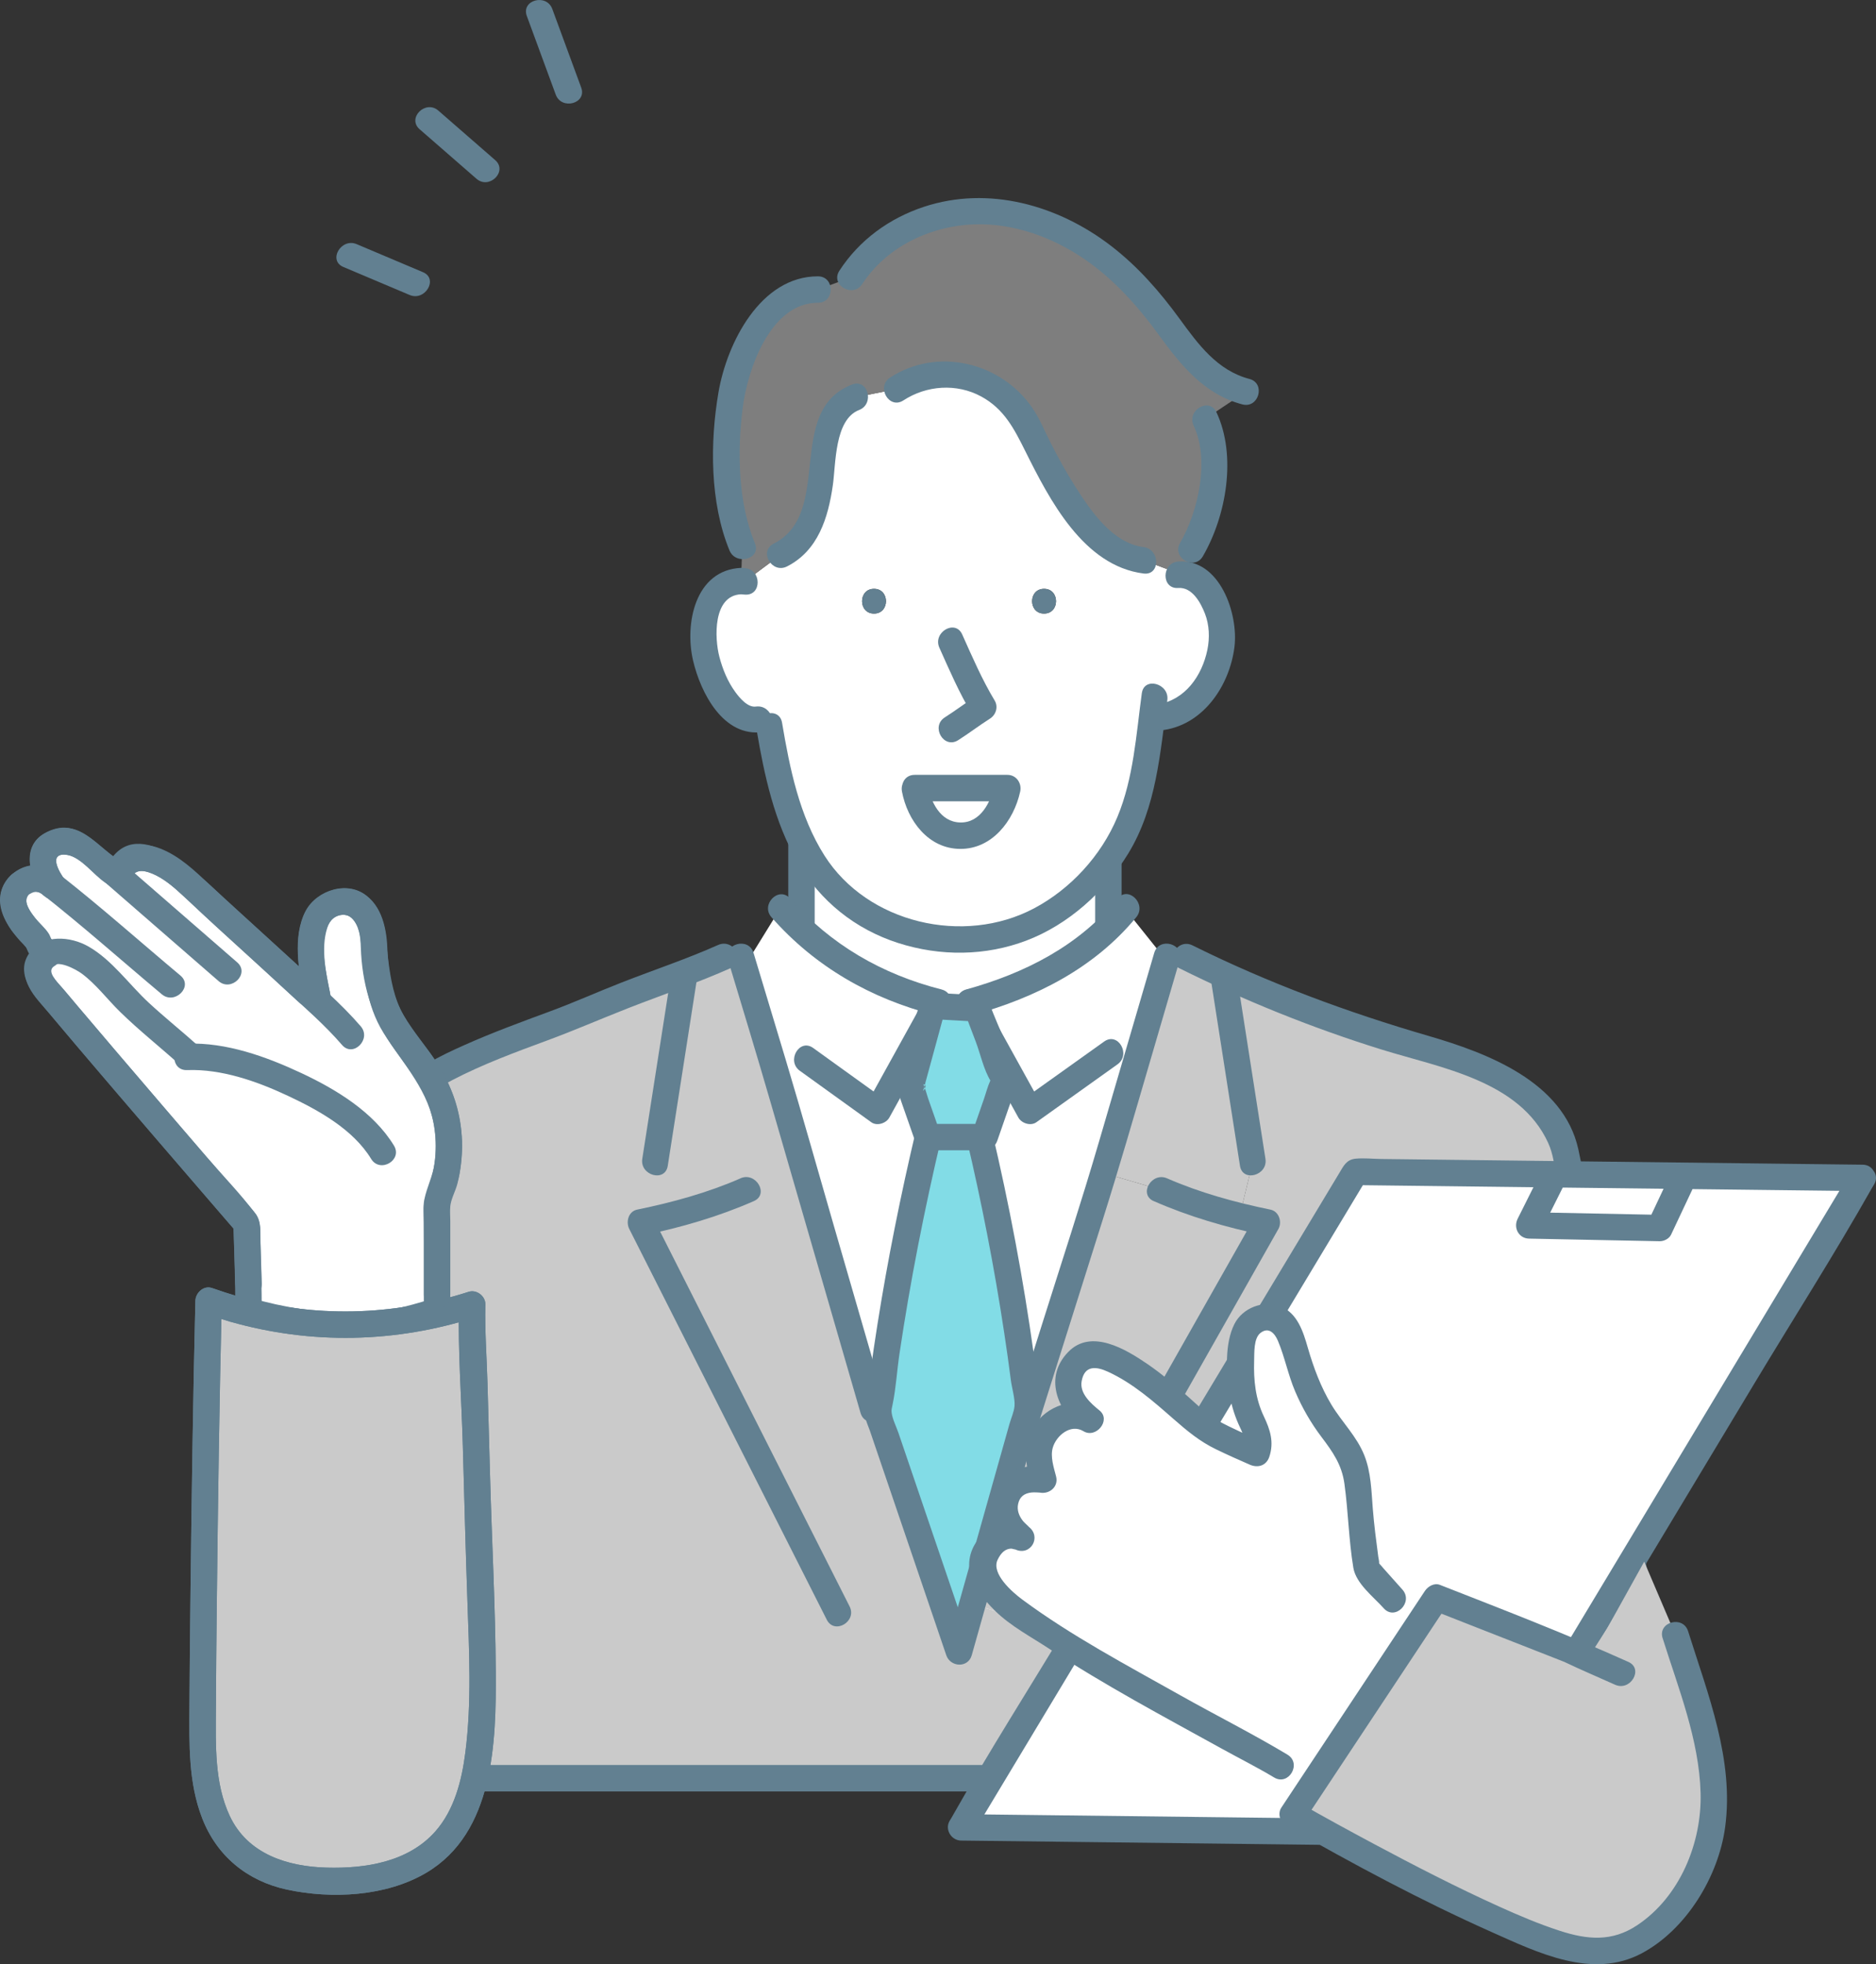
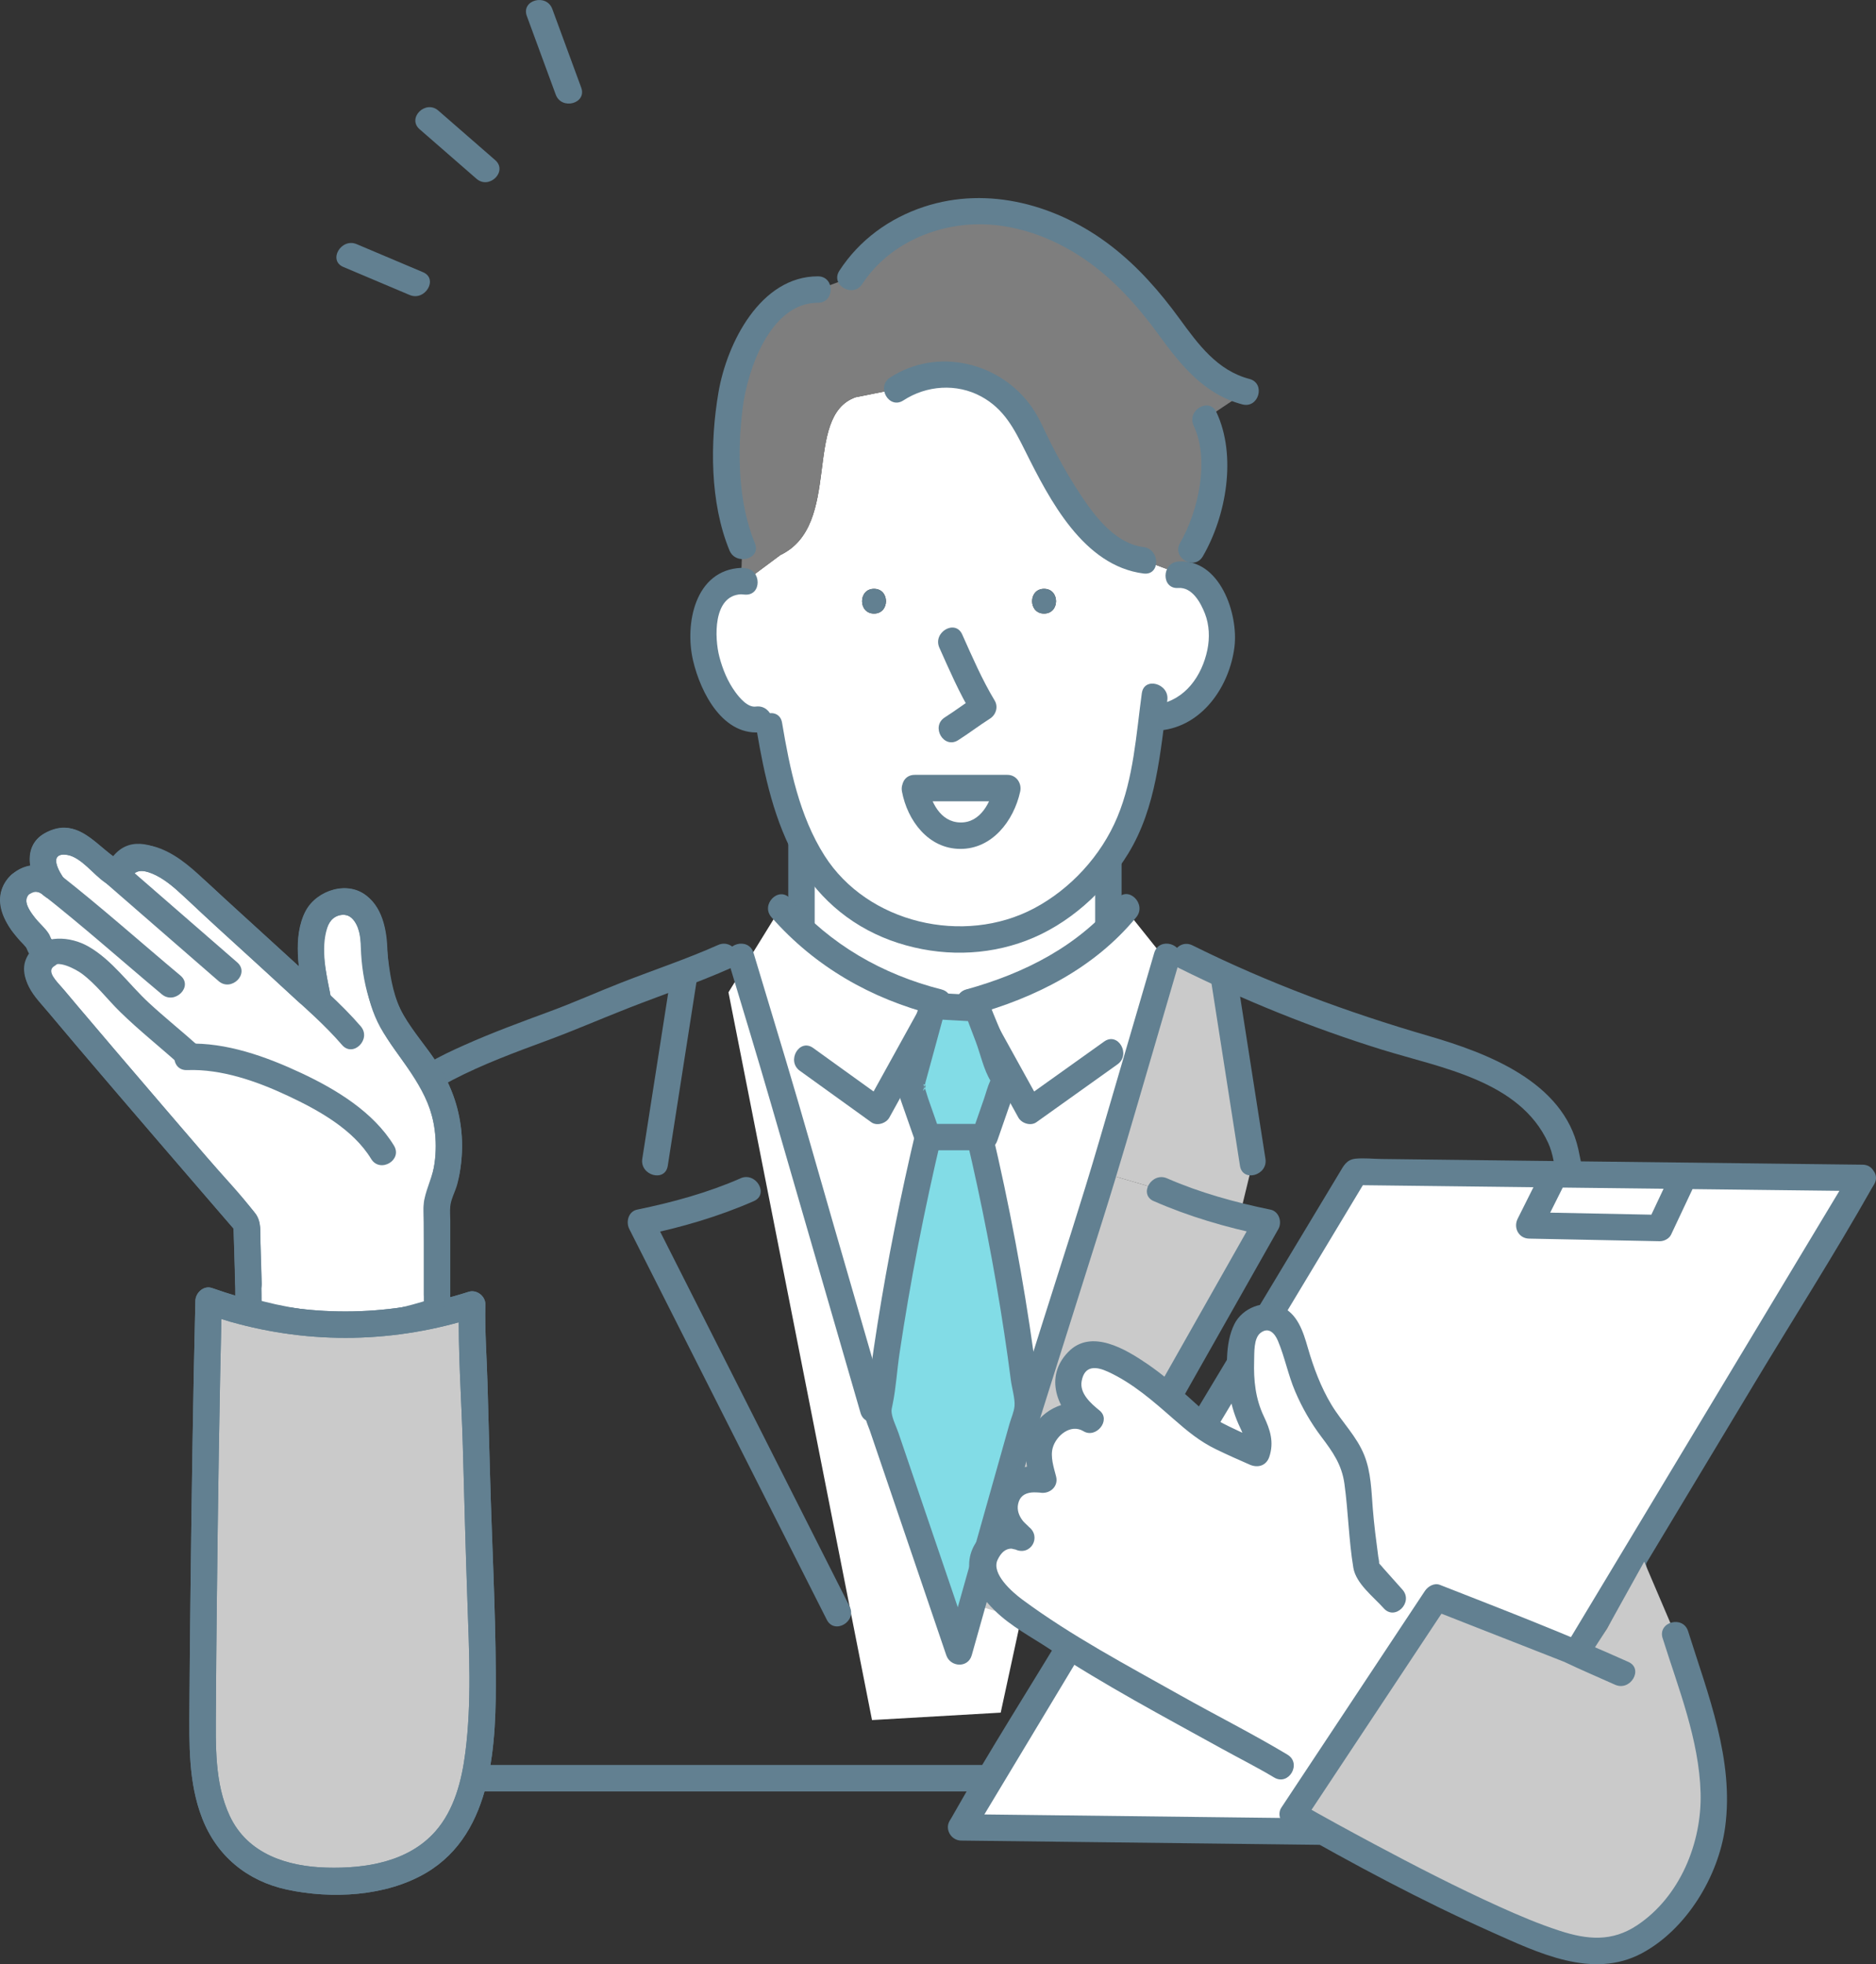
<svg xmlns="http://www.w3.org/2000/svg" id="_レイヤー_2" data-name="レイヤー_2" viewBox="0 0 710.05 743.35">
  <rect x="0" y="0" width="710.05" height="743.35" fill="#333333" stroke="none" />
  <defs>
    <style>
      .cls-1 {
        fill: #628091;
      }

      .cls-2 {
        fill: #fff;
      }

      .cls-3 {
        fill: #82dce6;
      }

      .cls-4 {
        fill: #7e7e7e;
      }

      .cls-5 {
        fill: #cacaca;
      }
    </style>
  </defs>
  <g id="_レイヤー_1-2" data-name="レイヤー_1">
    <g>
      <path class="cls-1" d="M219.98,33.14c-3.65-9.91-7.3-19.83-10.94-29.74-2.2-5.99-11.87-3.4-9.64,2.66,3.65,9.91,7.3,19.83,10.94,29.74,2.2,5.99,11.87,3.4,9.64-2.66h0Z" />
      <path class="cls-1" d="M187.42,60.59c-7.17-6.25-14.35-12.5-21.52-18.74-4.83-4.21-11.93,2.83-7.07,7.07,7.17,6.25,14.35,12.5,21.52,18.74,4.83,4.21,11.93-2.83,7.07-7.07h0Z" />
      <path class="cls-1" d="M160.1,103.01c-8.37-3.54-16.74-7.07-25.1-10.61-5.86-2.48-10.96,6.14-5.05,8.63,8.37,3.54,16.74,7.07,25.1,10.61,5.86,2.48,10.96-6.14,5.05-8.63h0Z" />
      <g>
        <rect class="cls-2" x="303.35" y="288.88" width="116.16" height="98.36" />
        <path class="cls-1" d="M419.51,382.25c-33.92,0-67.84,0-101.77,0h-14.39l5,5v-98.36l-5,5c33.92,0,67.84,0,101.77,0h14.39l-5-5v98.36c0,6.43,10,6.45,10,0v-98.36c0-2.7-2.29-5-5-5-33.92,0-67.84,0-101.77,0h-14.39c-2.7,0-5,2.29-5,5v98.36c0,2.7,2.29,5,5,5,33.92,0,67.84,0,101.77,0h14.39c6.43,0,6.45-10,0-10Z" />
      </g>
      <path class="cls-2" d="M360.96,377.41c46.84,0,64.64-33.72,64.64-33.72l14.99,18.74-61.83,285.72-48.71,2.81-54.33-275.42,19.67-31.85s18.74,33.72,65.58,33.72Z" />
-       <path class="cls-5" d="M162.33,407.98c19.49-11.71,49.22-20.42,62.32-26.35,15-6.78,34.65-12.89,49.65-19.67l6.07.02,12.82,42.59,67.29,223.44,3.09.91,6.22-21.26,23.7,6.93,86.04-151.98s-4.22-.85-10.34-2.43l4.94-20.3-10.82-69.25.6-1.32c21.96,10.05,44.65,18.53,67.81,25.34,12.36,3.63,24.99,6.85,36.27,13.08,11.28,6.22,21.27,16.01,24.54,28.47l38.67,236.77H107.56l31.85-227.64c1.56-11.97,12.57-31.13,22.92-37.35Z" />
      <path class="cls-2" d="M280.47,219.91h0c.49,0,.98.05,1.49.12l13.4-9.97c23.7-11.34,8.24-52.55,28.49-59.72l15.55-3.12c11.59-7.99,28.46-7.23,39.29,1.76,7.75,6.45,8.57,8.83,12.88,17.59,4.94,10.04,10.37,19.88,17.14,28.82,6.08,8.03,14.11,15.74,24.13,16.67l14.38,5.37c.5,0,.97.05,1.45.13,7.14,1.26,12.35,11.52,13.45,17.68,2.6,14.46-6.74,34.07-22.57,36.16l-3.53-.44c-2.54,19.86-4.37,36.53-15.17,52.39-4.37,6.41-10.21,12.68-18.15,18.99-18.98,15.07-46.68,16.78-68.55,7.01-9.29-4.15-16.52-9.97-22.21-17.11-11.68-14.61-17-34.75-20.78-57.41l-3.76-2.61c-12.46,2.34-23.64-22.86-21.03-37.39,1.17-6.5,6.39-15.03,14.09-14.92ZM395.17,232.21c6.04,0,6.03-9.37,0-9.37s-6.02,9.37,0,9.37ZM381.32,298.25h-35.1c3.97,23.56,30.2,24.5,35.1,0ZM330.81,232.21c6.03,0,6.02-9.37,0-9.37s-6.03,9.37,0,9.37Z" />
      <path class="cls-4" d="M278.87,141.02c5.48-16.55,16.49-31.94,30.73-31.44l12.42-4.58c12.78-20.34,39.92-29.03,63.29-23.49,19.72,4.67,34.94,15.64,48.25,30.66,12.02,13.56,19.38,31.6,38.01,36.07l-15.46,10.3c7.21,14.43,1.03,39.16-5.15,49.46l-2.29,9.56c-.48-.08-.96-.13-1.45-.13l-14.38-5.37c-10.02-.93-18.05-8.64-24.13-16.67-6.77-8.94-12.21-18.77-17.14-28.82-4.31-8.76-5.13-11.15-12.88-17.59-10.83-8.99-27.7-9.75-39.29-1.76l-15.55,3.12c-20.24,7.17-4.79,48.39-28.49,59.72l-13.4,9.97c-.51-.08-1-.11-1.49-.11h0s.46-12.95.46-12.95c-6.88-16.03-7.54-49.4-2.06-65.95Z" />
      <path class="cls-1" d="M330.81,222.84c6.02,0,6.03,9.37,0,9.37s-6.04-9.37,0-9.37Z" />
      <path class="cls-5" d="M417.7,443.95l21.54,6.3c9.51,4.26,21.07,7.63,29.37,9.77.21.06.4.1.6.15,6.13,1.57,10.34,2.43,10.34,2.43l-86.04,151.98-23.7-6.93,21.61-73.86,26.29-89.85Z" />
      <path class="cls-1" d="M395.17,222.84c6.03,0,6.04,9.37,0,9.37s-6.03-9.37,0-9.37Z" />
      <path class="cls-5" d="M441.68,361.97l7.14.11c4.99,2.49,10.03,4.9,15.1,7.22l-.6,1.32,10.82,69.25-4.94,20.3c-.2-.05-.39-.09-.6-.15-8.3-2.14-19.86-5.51-29.37-9.77l-21.54-6.3,12.47-42.61,11.51-39.36Z" />
      <path class="cls-1" d="M432.17,262.33c-2.14,15.66-3.1,32.12-9.26,46.88s-17.85,27.31-31.53,34.56c-26.63,14.11-63.03,5.66-79.3-19.94-9.53-15-13.17-33.05-16.08-50.33-1.07-6.33-10.71-3.65-9.64,2.66,2.91,17.23,6.71,34.94,15.58,50.22,8.52,14.67,21.77,25.27,37.91,30.47s33.23,4.94,48.56-.86c15.9-6.02,29.75-18.49,38.59-32.92,10.74-17.54,12.1-38.21,14.82-58.08.86-6.29-8.77-9.02-9.64-2.66h0Z" />
      <path class="cls-1" d="M355.55,245.14c3.78,8.44,7.52,17.11,12.3,25.04l1.79-6.84c-4.1,2.6-7.94,5.56-12.04,8.16-5.42,3.44-.41,12.09,5.05,8.63,4.1-2.6,7.94-5.56,12.04-8.16,2.26-1.43,3.23-4.45,1.79-6.84-4.78-7.93-8.52-16.6-12.3-25.04-2.63-5.86-11.25-.78-8.63,5.05h0Z" />
      <path class="cls-1" d="M445.95,222.52c5.24-.39,8.47,5.48,10.12,9.73s1.85,9.15.9,13.73c-2.04,9.8-8.4,18.91-18.75,20.59-6.34,1.03-3.65,10.67,2.66,9.64,15.01-2.44,24.58-17.13,26.35-31.37,1.56-12.55-5.55-33.49-21.28-32.32-6.38.47-6.43,10.48,0,10h0Z" />
      <path class="cls-1" d="M281.96,215.03l-1.49-.11,5,5h0c0-2.62-2.29-5.14-5-5.01-17.49.85-21.38,21.29-18.15,35.08,2.88,12.28,11.49,29.11,26.42,27.05,6.35-.87,3.65-10.51-2.66-9.64-3.11.43-6.19-3.33-7.76-5.48-2.9-3.96-4.82-8.65-6.05-13.37-1.83-6.99-2.52-23.12,8.2-23.64l-5-5h0c0,2.86,2.3,4.81,5,5.01l1.49.11c6.42.48,6.39-9.52,0-10h0Z" />
      <path class="cls-1" d="M423,340.05c-14.84,18.02-35.13,28.27-57.31,34.42-6.19,1.72-3.56,11.37,2.66,9.64,23.68-6.56,45.87-17.74,61.72-36.99,4.06-4.93-2.98-12.04-7.07-7.07h0Z" />
      <path class="cls-1" d="M417.92,394.17c-10.23,7.3-20.47,14.61-30.7,21.91l6.84,1.79c-7.57-13.71-15.15-27.41-22.73-41.12-3.11-5.63-11.75-.59-8.63,5.05,7.58,13.7,15.15,27.41,22.73,41.12,1.22,2.21,4.67,3.34,6.84,1.79,10.23-7.3,20.47-14.61,30.7-21.91,5.19-3.71.21-12.38-5.05-8.63h0Z" />
      <path class="cls-1" d="M436.86,360.64c-6.94,23.74-13.89,47.47-20.83,71.21s-14.2,45.77-21.4,68.62c-3.62,11.46-7.23,22.93-10.85,34.39-1.94,6.15,7.71,8.78,9.64,2.66,8-25.34,15.99-50.68,23.99-76.02,6.17-19.55,11.85-39.24,17.61-58.92,3.83-13.1,7.66-26.19,11.49-39.29,1.81-6.19-7.84-8.83-9.64-2.66h0Z" />
      <path class="cls-1" d="M458.5,371.96c3.61,23.08,7.21,46.16,10.82,69.25.99,6.34,10.63,3.65,9.64-2.66-3.61-23.08-7.21-46.16-10.82-69.25-.99-6.34-10.63-3.65-9.64,2.66h0Z" />
-       <path class="cls-1" d="M436.71,454.57c13.24,5.81,27.34,9.95,41.5,12.85l-2.99-7.34c-9.66,17.06-19.31,34.11-28.97,51.17-15.49,27.36-30.97,54.71-46.46,82.07-3.54,6.25-7.08,12.5-10.61,18.75-3.17,5.61,5.46,10.65,8.63,5.05,9.66-17.06,19.31-34.11,28.97-51.17,15.49-27.36,30.97-54.71,46.46-82.07,3.54-6.25,7.08-12.5,10.61-18.75,1.5-2.65.25-6.68-2.99-7.34-13.26-2.72-26.71-6.4-39.12-11.84-5.84-2.56-10.93,6.05-5.05,8.63h0Z" />
+       <path class="cls-1" d="M436.71,454.57c13.24,5.81,27.34,9.95,41.5,12.85l-2.99-7.34c-9.66,17.06-19.31,34.11-28.97,51.17-15.49,27.36-30.97,54.71-46.46,82.07-3.54,6.25-7.08,12.5-10.61,18.75-3.17,5.61,5.46,10.65,8.63,5.05,9.66-17.06,19.31-34.11,28.97-51.17,15.49-27.36,30.97-54.71,46.46-82.07,3.54-6.25,7.08-12.5,10.61-18.75,1.5-2.65.25-6.68-2.99-7.34-13.26-2.72-26.71-6.4-39.12-11.84-5.84-2.56-10.93,6.05-5.05,8.63h0" />
      <path class="cls-1" d="M291.99,347.12c16.46,18.74,37.66,30.83,61.71,36.99,6.24,1.6,8.9-8.05,2.66-9.64-22.52-5.76-41.89-16.88-57.3-34.42-4.26-4.84-11.31,2.25-7.07,7.07h0Z" />
      <path class="cls-1" d="M302.73,405.24c9.02,6.49,18.04,12.98,27.05,19.48,2.16,1.55,5.63.4,6.84-1.79,7.58-13.7,15.15-27.41,22.72-41.12,3.11-5.64-5.52-10.69-8.63-5.05-7.57,13.71-15.14,27.41-22.72,41.12l6.84-1.79c-9.02-6.49-18.04-12.98-27.05-19.48-5.23-3.77-10.23,4.9-5.05,8.63h0Z" />
      <path class="cls-1" d="M275.56,363.3c5.47,18.17,11.01,36.32,16.29,54.55,8.72,30.1,17.44,60.21,26.16,90.31,2.56,8.85,5.13,17.7,7.69,26.55,1.79,6.17,11.44,3.55,9.64-2.66-6.59-22.75-13.18-45.49-19.76-68.24-6.01-20.75-11.84-41.57-18.05-62.27-4.1-13.64-8.21-27.27-12.32-40.91-1.85-6.15-11.51-3.53-9.64,2.66h0Z" />
      <g>
        <path class="cls-3" d="M370.58,429.22c8.12,34.22,14.25,68.91,18.34,103.84l-25.95,92.03-30.58-89.84c4.09-34.93,10.96-71.81,19.08-106.04h19.11Z" />
        <path class="cls-1" d="M365.76,430.55c5.76,24.41,10.57,49.03,14.32,73.83.91,6,1.76,12,2.53,18.02.37,2.85,1.63,7.03,1.38,9.73-.2,2.18-1.29,4.59-1.89,6.69-6.13,21.74-12.26,43.48-18.39,65.23-1.85,6.57-3.71,13.15-5.56,19.72h9.64c-5.68-16.7-11.37-33.39-17.05-50.09l-10.67-31.35c-.81-2.38-2.22-5.09-2.58-7.59-.17-1.19.06-1.79.34-3.17,1.3-6.24,1.66-12.82,2.6-19.14,4.08-27.51,9.47-54.82,15.87-81.88l-4.82,3.67h19.11c6.43,0,6.45-10,0-10h-19.11c-2.13,0-4.32,1.55-4.82,3.67-5.74,24.29-10.67,48.78-14.57,73.44-.94,5.92-1.81,11.85-2.63,17.78-.72,5.26-2.86,12.25-1.88,17.47.3,1.6,1.1,3.25,1.63,4.78,7.3,21.46,14.61,42.91,21.91,64.37,2.35,6.9,4.69,13.79,7.04,20.69,1.55,4.56,8.25,4.94,9.64,0,4.86-17.25,9.73-34.5,14.59-51.75l8.96-31.78c.73-2.58,1.58-5.16,2.19-7.77.32-1.39.25-2.47.15-4-.4-6.25-1.57-12.56-2.43-18.77-3.95-28.39-9.27-56.57-15.86-84.46-1.48-6.26-11.12-3.61-9.64,2.66Z" />
      </g>
      <path class="cls-1" d="M253.92,369.3c-3.61,23.08-7.21,46.16-10.82,69.25-.98,6.3,8.65,9.01,9.64,2.66,3.61-23.08,7.21-46.16,10.82-69.25.98-6.3-8.65-9.01-9.64-2.66h0Z" />
      <path class="cls-1" d="M280.29,445.94c-12.41,5.45-25.85,9.12-39.12,11.84-3.35.69-4.35,4.66-2.99,7.34,21.81,43.14,43.61,86.27,65.42,129.41,3.11,6.15,6.22,12.3,9.33,18.46,2.9,5.74,11.53.69,8.63-5.05-21.81-43.14-43.61-86.27-65.42-129.41-3.11-6.15-6.22-12.3-9.33-18.46l-2.99,7.34c14.17-2.91,28.26-7.03,41.5-12.85,5.88-2.58.79-11.2-5.05-8.63h0Z" />
      <path class="cls-1" d="M341.92,151.54c8.75-5.72,20.14-6.54,29.45-1.49,8.67,4.71,12.47,12.21,16.67,20.63,9.19,18.44,22.02,43.48,44.81,46.37,6.37.81,6.31-9.2,0-10-11.83-1.5-19.99-13.7-25.86-22.9-3.48-5.47-6.6-11.16-9.52-16.94-2.17-4.28-4-8.86-6.73-12.83-11.89-17.34-36.01-23.15-53.86-11.48-5.37,3.51-.36,12.17,5.05,8.63h0Z" />
      <path class="cls-1" d="M326.33,107.53c8.09-12.46,21.81-19.98,36.34-22.09,15.15-2.19,30.46,2.1,43.46,9.85,13.24,7.89,23.53,19.21,32.52,31.54,8.37,11.48,17.21,22.45,31.58,26.22,6.23,1.63,8.89-8.01,2.66-9.64-12.17-3.19-19.36-13.08-26.42-22.76-7.54-10.33-15.83-19.82-26.01-27.64-19.96-15.35-46.28-22.83-70.77-14.74-13.13,4.34-24.44,12.56-32,24.2-3.51,5.41,5.14,10.43,8.63,5.05h0Z" />
-       <path class="cls-1" d="M322.51,145.52c-25.72,9.94-6.79,48.61-29.68,60.22-5.74,2.91-.69,11.54,5.05,8.63,11.8-5.98,15.59-18.51,17.34-30.72,1.16-8.04.59-24.87,9.95-28.49,5.94-2.3,3.36-11.97-2.66-9.64h0Z" />
      <path class="cls-1" d="M309.59,104.58c-21.76-.04-34.45,25.27-37.64,43.82-3.26,18.95-3.29,41.87,4.15,59.9,2.42,5.86,12.1,3.29,9.64-2.66-6.4-15.49-6.7-34.48-4.69-50.89,1.78-14.62,10.4-40.2,28.54-40.17,6.44.01,6.44-9.99,0-10h0Z" />
      <path class="cls-1" d="M451.79,161.06c6.11,13.05,1.79,32.43-5.15,44.42-3.23,5.58,5.41,10.62,8.63,5.05,8.9-15.36,12.87-38.03,5.15-54.51-2.73-5.82-11.35-.75-8.63,5.05h0Z" />
      <g>
        <path class="cls-2" d="M346.21,298.25h35.1c-4.9,24.5-31.13,23.56-35.1,0Z" />
        <path class="cls-1" d="M346.21,303.25h35.1l-4.82-6.33c-1.43,6.49-5.27,14.55-13.08,14.35-7.6-.19-11.16-7.9-12.38-14.35s-10.83-3.64-9.64,2.66c2.07,10.94,9.94,21.61,22.02,21.69s20.28-10.6,22.72-21.69c.69-3.14-1.44-6.33-4.82-6.33h-35.1c-6.43,0-6.45,10,0,10Z" />
      </g>
      <path class="cls-1" d="M446.3,366.4c24.74,12.29,50.43,22.67,76.81,30.86,22.11,6.86,52.01,11.65,62.84,35.23,1.96,4.27,2.39,8.76,3.14,13.34l4.09,25.05c8.69,53.18,17.37,106.36,26.06,159.54,2.39,14.62,4.78,29.25,7.16,43.87l4.82-6.33H128.87c-6.53,0-13.93-.97-20.41,0-.29.04-.61,0-.9,0l4.82,6.33c5.56-39.75,11.12-79.51,16.69-119.26,3.67-26.24,7.34-52.49,11.02-78.73,1.94-13.85,2.25-30.11,8.39-42.93,5.22-10.91,12.05-19.06,22.78-24.64,11.47-5.97,23.64-10.46,35.75-14.93,10.45-3.85,20.6-8.29,30.96-12.34,12.96-5.06,26.15-9.52,38.87-15.2,5.87-2.62.78-11.24-5.05-8.63-11.92,5.32-24.33,9.44-36.48,14.19-9.06,3.54-17.9,7.52-27.02,10.89-10.87,4.02-21.77,8-32.36,12.73-9.5,4.24-18.94,8.69-25.74,16.82-7.99,9.55-14.11,21.24-15.87,33.64-.87,6.13-1.72,12.27-2.57,18.4-7.47,53.41-14.95,106.82-22.42,160.24-2.2,15.7-4.39,31.4-6.59,47.11-.44,3.15,1.24,6.33,4.82,6.33h459.41c21.06,0,42.3.81,63.35,0,.3-.01.6,0,.9,0,3.52,0,5.34-3.18,4.82-6.33-6.39-39.13-12.78-78.27-19.17-117.4-4.4-26.96-8.81-53.92-13.21-80.89-2.08-12.74-3.48-25.84-6.28-38.45-5.7-25.63-34.59-36.43-56.71-42.87-30.76-8.95-60.61-20-89.32-34.26-5.75-2.85-10.82,5.77-5.05,8.63h0Z" />
      <g>
        <polygon class="cls-3" points="369.86 381.63 380.16 408.79 372.67 430.34 351.12 430.34 344.57 411.6 353 380.69 369.86 381.63" />
        <path class="cls-1" d="M365.04,382.96c1.43,3.76,2.85,7.52,4.28,11.28,1.77,4.67,3.02,10.67,5.66,14.91.41.65.31,2.05.35-.35s-.13-.65-.48.1c-1.03,2.21-1.65,4.74-2.45,7.04-1.51,4.36-3.03,8.71-4.54,13.07l4.82-3.67h-21.55l4.82,3.67c-1.57-4.48-3.14-8.97-4.71-13.45-.13-.37-1.52-5.21-1.83-5.22,2.37.06-.9,3.97.22,1.7.34-.7.46-1.69.66-2.44,2.51-9.19,5.01-18.38,7.52-27.58l-4.82,3.67c5.62.31,11.24.62,16.86.94,6.43.36,6.41-9.64,0-10-5.62-.31-11.24-.62-16.86-.94-2.17-.12-4.27,1.64-4.82,3.67-2.59,9.48-5.17,18.96-7.76,28.44-1.01,3.72-.38,5.98.88,9.58,1.67,4.76,3.33,9.52,5,14.28.73,2.1,2.52,3.67,4.82,3.67h21.55c2.32,0,4.09-1.57,4.82-3.67,1.51-4.36,3.03-8.71,4.54-13.07,1.22-3.5,3.73-7.88,2.76-11.64-2.33-9.03-6.8-17.94-10.12-26.67-2.26-5.96-11.93-3.38-9.64,2.66Z" />
      </g>
      <g>
        <polygon class="cls-2" points="704.98 445.79 555.74 693.86 363.77 691.59 513.01 443.51 704.98 445.79" />
        <path class="cls-1" d="M700.66,443.26c-16.85,28.02-33.71,56.03-50.56,84.05-26.75,44.47-53.5,88.94-80.25,133.4-6.14,10.21-12.28,20.41-18.42,30.62l4.32-2.48c-21.66-.26-43.33-.51-64.99-.77-34.36-.41-68.73-.81-103.09-1.22-7.96-.09-15.92-.19-23.88-.28l4.32,7.52c16.85-28.02,33.71-56.03,50.56-84.05,26.75-44.47,53.5-88.94,80.25-133.4,6.14-10.21,12.28-20.41,18.42-30.62l-4.32,2.48c21.66.26,43.33.51,64.99.77,34.36.41,68.73.81,103.09,1.22,7.96.09,15.92.19,23.88.28,6.44.08,6.44-9.92,0-10-31.33-.37-62.66-.74-93.99-1.11-21.9-.26-43.81-.52-65.71-.78-7.48-.09-14.95-.18-22.43-.27-3.18-.04-6.57-.42-9.73-.12-3.51.34-4.58,2.73-6.14,5.32l-6.77,11.25c-8.43,14.01-16.85,28.01-25.28,42.02-23.33,38.79-46.67,77.57-70,116.36-14.9,24.78-30.55,49.25-44.77,74.43-.22.4-.47.78-.71,1.17-1.98,3.29.58,7.48,4.32,7.52,31.33.37,62.66.74,93.99,1.11,21.9.26,43.81.52,65.71.78,7.48.09,14.95.18,22.43.27,3.18.04,6.57.42,9.73.12,3.51-.34,4.58-2.73,6.14-5.32l6.77-11.25c8.43-14.01,16.85-28.01,25.28-42.02,23.33-38.79,46.67-77.57,70-116.36,14.9-24.78,30.55-49.25,44.77-74.43.22-.4.47-.78.71-1.17,3.33-5.53-5.32-10.56-8.63-5.05Z" />
      </g>
      <path class="cls-1" d="M631.74,445.44c-2.64,5.6-5.27,11.2-7.91,16.8l4.32-2.48c-16.47-.33-32.94-.66-49.42-.99l4.32,7.52c2.97-5.93,5.93-11.86,8.9-17.79s-5.75-10.81-8.63-5.05-5.93,11.86-8.9,17.79c-1.69,3.38.36,7.44,4.32,7.52,16.47.33,32.94.66,49.42.99,1.63.03,3.6-.95,4.32-2.48,2.64-5.6,5.27-11.2,7.91-16.8,2.72-5.79-5.89-10.87-8.63-5.05h0Z" />
      <path class="cls-5" d="M599.84,629.41l8.43-13.11,14.05-25.29,11.8,27.65s3.02,9.65,7.87,25.09c4.85,15.44,8.28,31.75,5.97,47.77-2.89,19.87-21.69,47.98-44.22,47.13-5.7-.22-11.24-1.93-16.64-3.76-32.99-11.18-69.98-32.8-98.79-52.19l53.37-75.11,58.17,21.83Z" />
      <path class="cls-2" d="M389.75,582.03c-.49-.36-10.44-7.57-4.87-17.51,3.58-6.38,13.04-4.48,13.04-4.48,0,0-2.4-9-1.63-12.23.78-3.22,4.16-10.24,8.56-11,3.26-.55,8.22-1.55,10.82.5-5.53-4.29-10.82-11.09-7.24-18.42,2.3-4.71,5.22-6.41,8.52-6.41,3.61,0,7.68,2.04,11.94,4.38,11.24,6.18,19.84,15.28,29.82,23.39,2.97,2.4,19.93,9.73,19.93,9.73,0,0,1.84-5.07-.38-9.13-5.41-9.9-6.06-18.03-5.38-29.28.2-3.25.69-6.59,2.42-9.35,1.73-2.75,6.03-4.13,9.23-3.58,5.09.88,7.07,6.96,8.45,11.93,3.6,12.93,8.03,22.91,16.56,33.27,6.42,7.81,7.37,14.6,7.91,24.71.41,7.75,2.9,25.41,2.9,25.41l9.95,11.16-42.5,63.25c-.85-.54-64.98-35.25-86.03-49.31-4.78-3.2-9.37-6.2-13.64-8.91-5.06-3.2-15.02-13.91-13.04-19.55,4.66-13.23,14.14-8.82,14.65-8.57Z" />
      <path class="cls-1" d="M629.3,619.98c5.96,19.02,13.81,38.42,14.36,58.55.52,18.89-7.83,39.34-24.03,50.1-9.53,6.33-18.82,5.49-29.4,2.04-7.86-2.56-15.48-5.8-23-9.21-16.06-7.27-31.76-15.36-47.31-23.67-9.43-5.04-18.82-10.16-28.11-15.47l1.79,6.84c15.82-23.87,31.64-47.74,47.46-71.62,2.3-3.47,4.6-6.94,6.9-10.42l-5.65,2.3c13.07,5.13,26.14,10.25,39.21,15.38l8.72,3.42c.71.28,1.42.56,2.13.84,1.06.41-1.77-.83-.05,0,6.25,2.98,12.65,5.69,18.97,8.53,5.82,2.62,10.91-6,5.05-8.63-23.47-10.56-47.4-19.77-71.37-29.17-2.12-.83-4.51.58-5.65,2.3-15.82,23.87-31.64,47.74-47.46,71.62-2.3,3.47-4.6,6.94-6.9,10.42-1.48,2.24-.45,5.56,1.79,6.84,25.26,14.43,51.07,28.28,77.64,40.14,17.62,7.86,38.35,18.1,57.05,8.1,16.82-9,28.99-29.06,31.51-47.69,3.45-25.53-6.51-50.27-14.02-74.19-1.92-6.12-11.58-3.51-9.64,2.66h0Z" />
      <g>
        <g>
          <g>
            <path class="cls-2" d="M7.57,334.82c5.6-4.81,10.28-1.53,12.05.11l.06.06.44.37c-1.34-1.92-7.29-11.11-1.57-15.19,3.1-2.21,7.12-2.24,10.63-.74,4.44,1.91,11,9.67,15.26,11.52.51-1.32,2.86-4.72,4.18-5.38,8.19-4.09,19.08,4.89,24.56,10.23,6.05,5.9,28.89,26.27,44.85,41.26l1.99-.41c-2.88-14-3.61-28.77,3.28-33.27,4.13-2.7,10.17-3.27,13.34.51,6.12,7.28,4.55,12.97,5.1,17.51,2.37,19.65,4.2,21.87,12.27,33.76,2.24,3.3,7.92,9.18,11.85,18.5,4.35,10.31,6.57,24.84-.42,41.62v40.87c-20.57,6.72-27.7,6.68-48.12,4.77-9.59-.88-13.64-1.99-23.22-4.77v-10.34l-.72-22.74s-57.7-66.81-76.23-89.18c-2.36-2.83-4.84-8.75-.58-11.71.5-.35,1-.65,1.54-.91l-.44-.83c-5.1-4.25-.77-2.03-5.15-6.43-3.92-3.93-11.51-13.54-4.92-19.18Z" />
            <path class="cls-1" d="M10.09,339.14c2.62-1.97,4.11-2.23,6.49-.23,4.04,3.38,11.29-1.03,7.85-6.06-1.26-1.84-2.61-3.92-3.09-6.13-.8-3.77,3.34-3.87,6.16-2.54,5.45,2.58,8.95,8.36,14.41,11.09,2.25,1.13,5.63.77,6.84-1.79,1.71-3.61,3.6-4.58,7.53-3.36s7.7,4.11,10.83,6.88c4.74,4.19,9.26,8.65,13.93,12.92,6.85,6.25,13.72,12.48,20.55,18.74,3.6,3.3,7.2,6.62,10.77,9.95,3.08,2.87,4.88,3.71,8.97,2.86,2.78-.58,3.99-3.64,3.49-6.15-1.47-7.37-4.25-18.99-.23-26.04,1.62-2.84,5.97-4.22,8.49-1.86,3.02,2.82,3.35,7.29,3.48,11.11.46,13.46,3.83,25.43,11.33,36.53,4.06,6.02,8.91,11.43,12.18,17.97,3.65,7.29,5.24,15.5,4.75,23.63-.3,5.01-1.48,9.91-3.19,14.61-.73,2.01-1.17,3.43-1.22,5.45-.09,4.48,0,8.97,0,13.45v25.99l3.67-4.82c-10.73,3.47-21.17,6.02-32.51,5.64-12.42-.42-24.26-2.19-36.18-5.64l3.67,4.82c0-8.53-.21-17.01-.48-25.54-.12-3.67.49-8.04-1.74-11.12-1.15-1.59-2.61-3.03-3.9-4.51-16.65-19.3-33.28-38.63-49.82-58.03-4.66-5.47-9.32-10.94-13.95-16.43-1.93-2.29-3.86-4.58-5.78-6.88-1.69-2.02-6.08-6.11-2.79-8.05,2.39-1.41,3.08-4.45,1.79-6.84-.59-1.1-1.29-2.17-2.4-2.85-1.39-.85-.44-.13-.41-.09-.97-1.79-1.65-3.22-3.07-4.81-2.43-2.74-9.11-8.94-5.42-12.63,4.56-4.55-2.51-11.62-7.07-7.07-6.07,6.06-4.25,14.19.25,20.63,1.59,2.27,4.79,5.19,5.78,6.77-.2-.33.49,1.45.82,1.97.76,1.21,2.25,1.95,2.88,3.13l1.79-6.84c-6.25,3.69-7.79,10.11-4.57,16.57,1.84,3.69,5.04,6.83,7.67,9.97,6.51,7.75,13.07,15.45,19.64,23.14,13.98,16.38,28.02,32.71,42.08,49.02,3.14,3.65,6.29,7.3,9.44,10.94l-1.46-3.54c.35,11.03.72,22.04.72,33.08,0,2.22,1.56,4.21,3.67,4.82,12.75,3.69,25.56,5.55,38.84,5.99,12.18.41,23.63-2.27,35.17-5.99,2.11-.68,3.67-2.55,3.67-4.82v-26.95c0-4.24-.82-9.42,0-13.6.7-3.53,2.75-7.3,3.45-11.12,1.01-5.57,1.32-11.2.69-16.83-1.03-9.21-4.27-17.99-9.38-25.73-3.96-6-8.69-11.4-12.35-17.62s-4.98-13.76-5.89-21.1c-1.07-8.72-.51-17.22-7.71-23.76s-19.36-2.65-23.52,5.28c-5.15,9.8-2.56,23.02-.52,33.28l3.49-6.15-1.99.41,4.86,1.29c-13.97-13.1-28.34-25.75-42.31-38.84-5.59-5.24-11.19-10.67-18.45-13.53-8.36-3.3-16.7-1.12-20.67,7.28l6.84-1.79c-9.57-4.8-15.72-17.27-28.36-12.1-10.44,4.28-7.95,15.81-2.8,23.35l7.85-6.06c-5.73-4.8-12.26-6.11-18.61-1.33-5.08,3.82-.1,12.51,5.05,8.63Z" />
          </g>
          <g>
            <path class="cls-5" d="M88.54,495.39c9.59,2.78,19.17,4.63,28.76,5.51,20.42,1.91,40.86-.49,61.43-7.21l-.05,2.12c1.05,31.19,2.11,76.86,3.17,108.05.55,16.44,1.36,31.99.31,48-1.7,25.61-6.2,59.97-55.84,59.97-6.14,0-11.57-.53-16.37-1.56-25.9-5.55-33.26-25.64-33.26-55.31,0-25.85,1.03-112.71,2.26-162.69,3.2,1.15,6.39,2.18,9.59,3.11Z" />
            <path class="cls-1" d="M87.21,500.22c30.69,8.71,62.48,8.03,92.84-1.7l-6.33-4.82c-.43,17.8.97,35.83,1.46,53.64.54,19.5,1.05,39.01,1.73,58.51.66,19.1,1.65,38.39-.78,57.42-1.35,10.55-4.17,21.72-11.38,29.86-10.24,11.57-26.44,14.08-41.14,13.68s-29.87-5.06-36.66-19.58c-5.78-12.35-5.3-26.68-5.24-39.99.06-13.48.2-26.95.35-40.43.43-38.17.96-76.35,1.89-114.52l-6.33,4.82c3.17,1.12,6.36,2.16,9.59,3.11,6.18,1.83,8.82-7.81,2.66-9.64-3.22-.96-6.41-1.99-9.59-3.11s-6.25,1.78-6.33,4.82c-.89,36.39-1.4,72.79-1.83,109.19-.17,14.7-.33,29.4-.41,44.1s-.41,29.01,4.79,42.47c5.56,14.38,17.06,23.82,32.11,27.07,16.9,3.64,37.5,2.63,52.7-6.35,25.72-15.19,26.5-49.58,26.34-75.96-.15-24.58-1.47-49.2-2.15-73.78-.33-11.85-.65-23.7-.99-35.55-.28-9.89-1.04-19.88-.8-29.77.08-3.15-3.27-5.8-6.33-4.82-28.75,9.21-58.45,9.95-87.53,1.7-6.2-1.76-8.85,7.89-2.66,9.64Z" />
          </g>
        </g>
        <g>
          <path class="cls-1" d="M87.21,500.22c30.69,8.71,62.48,8.03,92.84-1.7l-6.33-4.82c-.43,17.8.97,35.83,1.46,53.64.54,19.5,1.05,39.01,1.73,58.51.66,19.1,1.65,38.39-.78,57.42-1.35,10.55-4.17,21.72-11.38,29.86-10.24,11.57-26.44,14.08-41.14,13.68s-29.87-5.06-36.66-19.58c-5.78-12.35-5.3-26.68-5.24-39.99.06-13.48.2-26.95.35-40.43.43-38.17.96-76.35,1.89-114.52l-6.33,4.82c3.17,1.12,6.36,2.16,9.59,3.11,6.18,1.83,8.82-7.81,2.66-9.64-3.22-.96-6.41-1.99-9.59-3.11s-6.25,1.78-6.33,4.82c-.89,36.39-1.4,72.79-1.83,109.19-.17,14.7-.33,29.4-.41,44.1s-.41,29.01,4.79,42.47c5.56,14.38,17.06,23.82,32.11,27.07,16.9,3.64,37.5,2.63,52.7-6.35,25.72-15.19,26.5-49.58,26.34-75.96-.15-24.58-1.47-49.2-2.15-73.78-.33-11.85-.65-23.7-.99-35.55-.28-9.89-1.04-19.88-.8-29.77.08-3.15-3.27-5.8-6.33-4.82-28.75,9.21-58.45,9.95-87.53,1.7-6.2-1.76-8.85,7.89-2.66,9.64Z" />
          <path class="cls-1" d="M99.08,485.8c-.17-5.22-.33-10.44-.5-15.66-.12-3.9.41-7.8-2.03-11.01-5.72-7.53-12.47-14.46-18.64-21.63-10.86-12.63-21.72-25.27-32.53-37.94-5.1-5.98-10.2-11.96-15.28-17.97-1.9-2.25-3.8-4.5-5.69-6.75-1.3-1.55-6.15-6.09-5.16-8.38,1.76-4.07,9.92.69,11.61,1.94,5.46,4.02,9.71,9.76,14.54,14.49,7.22,7.07,15.15,13.33,22.65,20.08,4.77,4.29,11.87-2.76,7.07-7.07-6.2-5.57-12.72-10.77-18.84-16.44-7.49-6.94-13.86-16.15-22.81-21.26-6.76-3.86-17.1-4.77-22.25,2.33s.14,14.24,4.61,19.59c18.84,22.58,38.09,44.82,57.28,67.1,5.56,6.46,11.13,12.92,16.7,19.37l-1.46-3.54c.24,7.58.48,15.16.72,22.74.2,6.42,10.21,6.45,10,0h0Z" />
          <path class="cls-1" d="M70.8,404.98c13.07-.49,26.53,4.27,38.2,9.75,11.54,5.42,24.64,12.65,31.48,23.87,3.35,5.49,12,.47,8.63-5.05-7.77-12.73-21.89-21.27-35.07-27.45s-28.38-11.68-43.24-11.12c-6.42.24-6.45,10.24,0,10h0Z" />
          <path class="cls-1" d="M24.7,333.21c-2.25-3-6.83-10.8.71-9.65,6.35.96,10.84,8.88,16.51,11.72,2.25,1.13,5.63.77,6.84-1.79,1.97-4.16,4.52-4.65,8.78-2.9s7.98,4.88,11.32,8.01c5.21,4.89,10.44,9.74,15.72,14.55,7.8,7.11,15.61,14.2,23.36,21.37,7.31,6.76,15.01,13.4,21.52,20.95,4.21,4.88,11.26-2.22,7.07-7.07-7.52-8.72-16.5-16.34-24.96-24.12s-17.81-16.23-26.69-24.37c-10.35-9.48-34.25-33.66-44.77-11.46l6.84-1.79c-9.93-4.98-17.24-18.82-30.25-11.18-8.64,5.07-5.63,16.15-.65,22.8,3.81,5.09,12.5.11,8.63-5.05h0Z" />
          <path class="cls-1" d="M21.18,356.9c-.68-.55-1.33-1.14-1.95-1.75.4,1.06.52,1.28.37.66-.43-.81-.64-1.71-1.15-2.5-1.41-2.21-3.58-3.85-5.17-5.93-1.27-1.67-3.88-5.08-3.29-7.45.72-2.9,4.23-3.09,6.09-1.45,4.82,4.23,11.92-2.82,7.07-7.07-4.01-3.51-9.03-5.12-14.2-3.17S-.21,335.23,0,341.05c.2,5.37,3.54,10.28,6.89,14.24.81.96,1.76,1.81,2.56,2.77.99,1.2.38.38.56.69,1.21,2.11,2.17,3.56,4.1,5.22,4.85,4.18,11.96-2.86,7.07-7.07h0Z" />
          <path class="cls-1" d="M125.06,376.43c-1.6-7.79-3.72-17.35-1.23-25.18.94-2.96,3.08-5.21,6.49-5.02,3.99.22,5.78,5.73,6.14,9.14,1.35,12.55,1.84,24.62,8.75,35.61,7.56,12.02,17.38,21.91,19.35,36.66.55,4.11.51,8.42-.05,12.52-.67,4.83-2.95,9.12-3.9,13.79-.58,2.84-.18,6.03-.18,8.9v27.1c0,6.43,10,6.45,10,0v-27.91c0-1.81-.18-3.72,0-5.53.28-2.88,1.99-5.67,2.73-8.67,2.29-9.29,2.34-19.05-.05-28.32-2.23-8.68-6.7-16.36-12.14-23.4-3.77-4.87-7.77-10.12-10.23-15.81-2.85-6.59-3.91-14.68-4.16-21.78-.28-7.89-2.59-17.53-10.56-21.12s-18.18,1.34-21.27,9.51c-3.79,10-1.41,22.06.67,32.17,1.3,6.3,10.94,3.63,9.64-2.66h0Z" />
          <path class="cls-1" d="M15.94,338.36c15.46,12.15,30.22,25.3,45.3,37.93,4.9,4.1,12.01-2.93,7.07-7.07-15.08-12.62-29.84-25.78-45.3-37.93-5-3.93-12.13,3.1-7.07,7.07h0Z" />
          <path class="cls-1" d="M40.64,334.7c14,12.23,28.08,24.37,42.08,36.59,4.83,4.22,11.93-2.83,7.07-7.07-14-12.23-28.09-24.36-42.08-36.59-4.83-4.22-11.93,2.83-7.07,7.07h0Z" />
        </g>
      </g>
      <path class="cls-1" d="M487.3,664.05c-13.25-7.94-27.15-14.92-40.61-22.49-20.13-11.32-41.17-22.44-59.77-36.21-3.81-2.82-11.86-9.83-9.32-15.07.92-1.89,2.24-3.75,4.42-4.13,1.02-.18,1.14.06,1.88.18.96.16.93.33.3.03,5.88,2.76,10.23-4.83,5.05-8.63.76.55-1.48-1.37-2.08-2.13-1.48-1.88-2.34-4.08-1.81-6.47.61-2.75,2.34-3.96,5-4.29,1.16-.14,3.34.06,3.2.04,3.69.69,7.18-2.24,6.15-6.15-.88-3.37-2.22-7.42-1.25-10.83,1.29-4.54,6.76-9.22,11.65-6.24,4.73,2.87,10.55-4.2,6.06-7.85-3.26-2.65-7.62-6.44-6.77-11.13,1.11-6.08,5.54-5.57,10-3.52,9.36,4.31,17.12,11.15,24.79,17.88,5.17,4.53,9.9,8.47,16.08,11.46,4.22,2.04,8.51,3.97,12.81,5.83,3.05,1.32,6.23.35,7.34-2.99,1.86-5.56.34-10.25-2.06-15.3-3.18-6.66-3.91-13.7-3.68-20.99.1-3.04-.23-8.56,2.42-10.61,3.12-2.41,5.4.2,6.58,2.99,2.61,6.2,3.87,12.93,6.53,19.16s5.92,11.88,9.94,17.21c4.28,5.67,7.7,10.49,8.7,17.7,1.46,10.56,1.63,21.28,3.38,31.83,1,5.99,7.59,10.95,11.51,15.34,4.29,4.81,11.34-2.28,7.07-7.07-2.39-2.68-4.79-5.37-7.18-8.05-.64-.72-1.27-1.55-1.98-2.22-.39-.36-1.94-1.61-.13.2,1.25,1.25.41,1.18.47.03.04-.77-.23-1.7-.33-2.46-.8-6.03-1.59-12.08-2.07-18.15-.54-6.82-.65-13.72-3.2-20.16-2.86-7.21-8.49-12.59-12.45-19.16s-6.77-14.03-8.94-21.57c-1.74-6.04-3.93-13.14-10.36-15.65-6.44-2.51-14.39.57-17.45,6.72-3.64,7.31-3.07,17.65-1.96,25.52.6,4.23,1.76,8.24,3.46,12.16,1.48,3.41,3.35,6.07,2.09,9.86l7.34-2.99c-5.79-2.5-11.66-5-17.18-8.04-4.34-2.39-7.92-6.15-11.63-9.39-4.83-4.23-9.74-8.42-15.05-12.05-8.19-5.59-21.22-13.48-29.91-4.58-9.27,9.49-4.25,21.94,4.75,29.25l6.06-7.85c-8.22-5-19.37-.87-23.95,6.93-4.11,7.01-3.13,13.88-1.15,21.44l6.15-6.15c-8.33-1.56-17.22,1.29-20.1,9.96s1.39,16.26,8.08,21.17l5.05-8.63c-9.99-4.69-22.43,3.19-22.43,14.54,0,6.65,5.4,13.01,9.87,17.39,5.88,5.77,13.59,9.81,20.43,14.31,20.92,13.76,43.21,25.6,65.11,37.7,6.65,3.68,13.51,7.11,20.03,11.02,5.53,3.32,10.57-5.33,5.05-8.63h0Z" />
    </g>
  </g>
</svg>